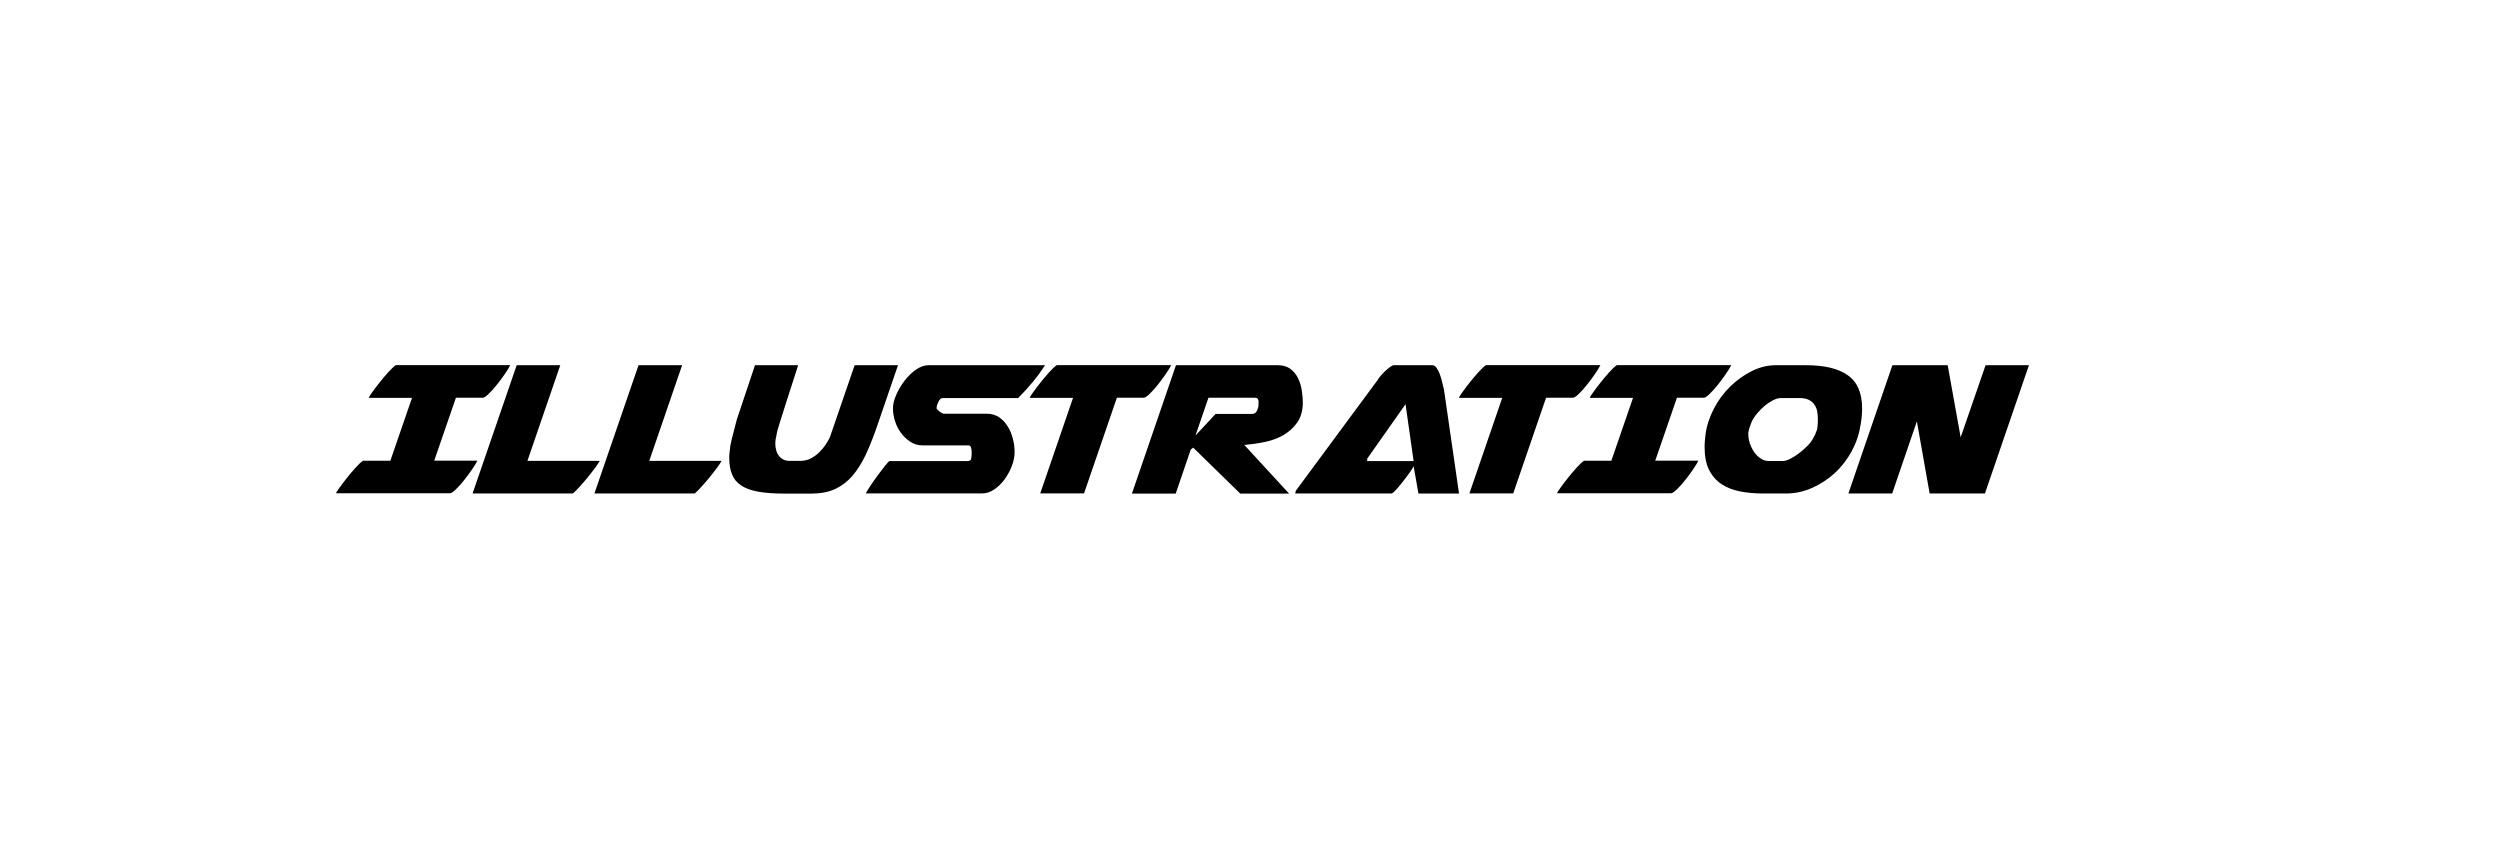
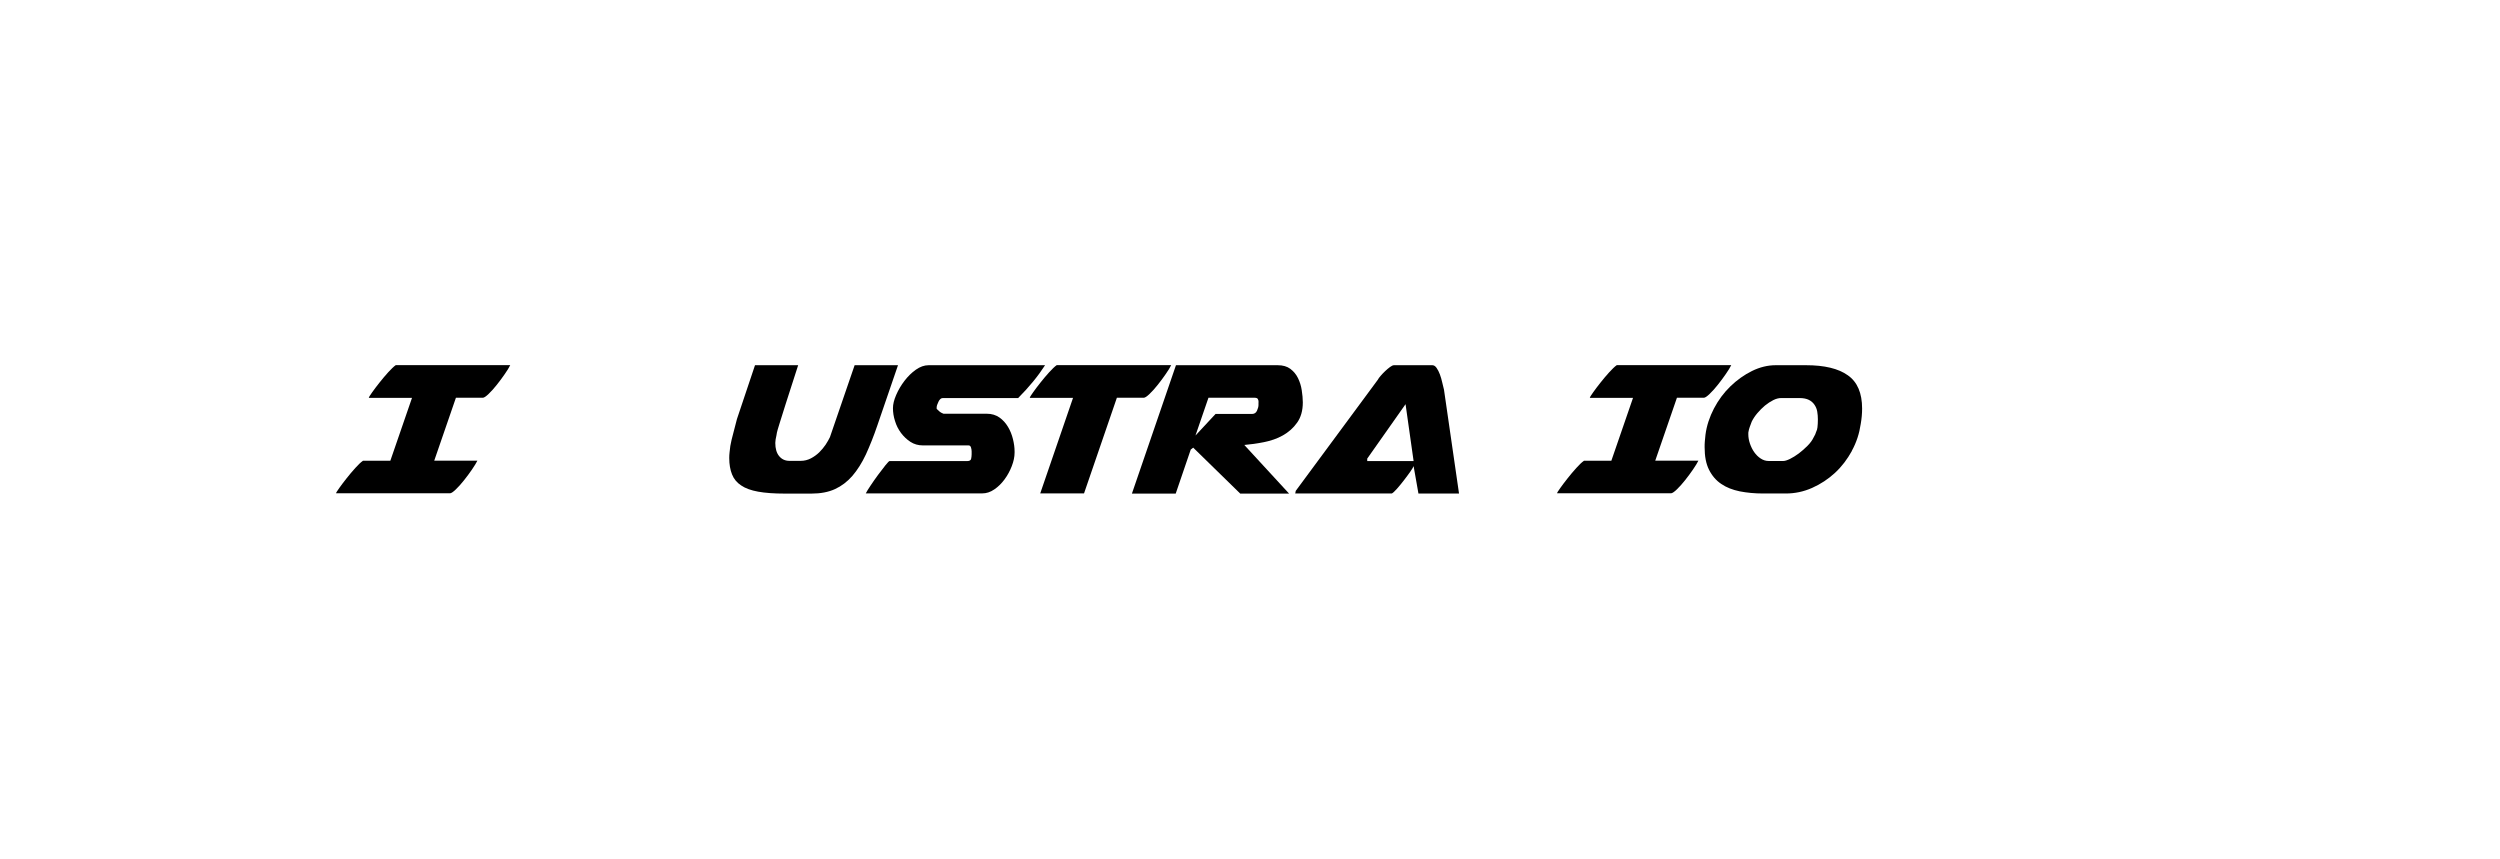
<svg xmlns="http://www.w3.org/2000/svg" id="_レイヤー_1" version="1.1" viewBox="0 0 232.88 80">
  <defs>
    <style>
      .st0 {
        fill: none;
      }
    </style>
  </defs>
-   <rect class="st0" width="232.88" height="80" />
  <path d="M90.51,42.18v-.13c0-.12-.02-.24-.06-.37-.04-.13-.12-.19-.23-.19h-4.26c-.42,0-.81-.11-1.15-.33-.34-.22-.63-.5-.88-.83-.25-.34-.44-.71-.56-1.12-.13-.4-.19-.8-.19-1.19,0-.36.1-.77.3-1.23s.45-.89.77-1.31.67-.76,1.06-1.04c.4-.28.79-.42,1.19-.42h10.85c-.33.51-.7,1.02-1.12,1.53s-.88,1.02-1.39,1.53h-7.02c-.16,0-.29.11-.4.34-.11.23-.17.4-.17.54v.11s.03.05.09.1.1.09.13.12c.06.06.14.12.24.17s.17.08.18.08h4.04c.45,0,.84.12,1.17.35.33.23.59.53.8.88.21.35.36.73.46,1.14s.15.78.15,1.13v.13c0,.39-.09.81-.26,1.25-.17.44-.39.85-.67,1.23-.28.38-.59.69-.96.94-.36.25-.73.37-1.12.37h-10.85c.07-.15.22-.39.44-.72.22-.33.45-.66.7-1,.25-.34.48-.64.69-.9.21-.26.34-.39.38-.39h7.23c.21,0,.34-.07.37-.2.03-.14.05-.28.05-.43v-.14Z" />
  <path d="M132.13,45.97l-.45-2.55c-.03.09-.13.26-.31.52s-.38.52-.6.81c-.22.29-.44.55-.65.79-.21.24-.37.38-.47.43h-9c.03-.12.04-.17.04-.16v-.07l7.66-10.37c.04-.09.13-.21.26-.36.13-.15.27-.3.42-.44.15-.14.3-.27.45-.38.15-.11.27-.17.37-.17h3.58c.14,0,.27.08.39.25.12.17.22.37.31.61.09.24.16.49.22.76s.12.49.16.66l1.4,9.67h-3.79ZM127.36,42.95h4.32l-.75-5.3-3.57,5.07v.23Z" />
  <path d="M109.53,34.02h9.49c.48,0,.87.11,1.18.34.3.23.54.51.71.86.17.35.29.72.35,1.13.06.4.1.78.1,1.13,0,.77-.18,1.4-.53,1.89-.35.5-.8.89-1.33,1.19s-1.12.5-1.77.63c-.65.13-1.25.21-1.82.26l4.17,4.53h-4.55l-4.38-4.28-.23.18-1.4,4.1h-4.08l4.1-11.95ZM117.24,37.47c0-.12-.02-.22-.07-.3-.04-.08-.15-.12-.32-.12h-4.28l-1.21,3.52,1.87-2.01h3.4c.21,0,.37-.1.46-.3.09-.2.14-.38.14-.53v-.25Z" />
-   <path d="M44.02,45.97l4.11-11.95h4.06l-3.06,8.91h6.74s-.07.13-.24.38-.4.55-.67.89c-.27.34-.55.68-.85,1.01-.3.34-.55.59-.74.76h-9.34Z" />
-   <path d="M55.37,45.97l4.11-11.95h4.06l-3.06,8.91h6.74s-.07.13-.24.38-.4.55-.67.89c-.27.34-.55.68-.85,1.01-.3.34-.55.59-.74.76h-9.34Z" />
  <path d="M145.04,45.95c.01-.06.12-.23.31-.5.19-.27.42-.57.68-.9.26-.33.53-.65.81-.96.28-.31.51-.53.71-.67h2.55l2.02-5.86h-4.02v-.02c.01-.06.12-.23.31-.5.19-.27.42-.57.68-.9.26-.33.53-.65.81-.96.28-.31.51-.53.71-.67h10.66c-.1.21-.27.49-.5.82-.23.34-.48.67-.74,1-.26.33-.52.62-.77.86s-.43.36-.54.36h-2.51l-2.02,5.86h4.02c-.1.21-.27.48-.5.82s-.48.67-.74,1c-.26.33-.52.62-.77.86-.25.24-.43.36-.54.36h-10.61v-.02Z" />
  <path d="M99.95,37.06h-4.02v-.02c.01-.06.12-.23.31-.5.19-.27.42-.57.68-.9.26-.33.53-.65.81-.96.28-.31.51-.53.71-.67h10.66c-.1.21-.27.49-.5.82-.23.34-.48.67-.74,1-.26.33-.52.62-.77.86s-.43.36-.54.36h-2.51l-3.06,8.91h-4.08l3.06-8.91Z" />
-   <path d="M139.93,37.06h-4.02v-.02c.01-.06.12-.23.31-.5.19-.27.42-.57.68-.9.26-.33.53-.65.81-.96.28-.31.51-.53.71-.67h10.66c-.1.21-.27.49-.5.82-.23.34-.48.67-.74,1-.26.33-.52.62-.77.86s-.43.36-.54.36h-2.51l-3.06,8.91h-4.08l3.06-8.91Z" />
  <path d="M68.65,39.03l1.68-5.01h4.02c-.5,1.53-.88,2.72-1.15,3.57s-.47,1.49-.6,1.91-.21.69-.23.8-.04.19-.04.24c-.07.3-.11.54-.11.72,0,.53.12.94.36,1.23.24.29.56.44.96.44h1.04c.34,0,.66-.08.95-.23.29-.15.55-.34.78-.56.23-.23.43-.47.6-.72.17-.26.3-.49.4-.7l2.3-6.7h4.04l-1.91,5.57c-.35,1.04-.72,1.95-1.08,2.74-.37.79-.79,1.45-1.26,2-.47.54-1.01.95-1.62,1.23s-1.34.42-2.19.42h-2.49c-.99,0-1.82-.06-2.48-.18s-1.19-.31-1.58-.58c-.4-.26-.68-.6-.85-1.03-.17-.42-.26-.93-.26-1.53,0-.17.01-.34.03-.52.02-.18.05-.38.07-.59.07-.39.16-.78.27-1.17.11-.39.22-.84.35-1.35Z" />
  <path d="M31.3,45.95c.01-.06.12-.23.31-.5.19-.27.42-.57.68-.9.26-.33.53-.65.81-.96.28-.31.51-.53.71-.67h2.55l2.02-5.86h-4.02v-.02c.01-.06.12-.23.31-.5.19-.27.42-.57.68-.9.26-.33.53-.65.81-.96.28-.31.51-.53.71-.67h10.66c-.1.21-.27.49-.5.82-.23.34-.48.67-.74,1-.26.33-.52.62-.77.86s-.43.36-.54.36h-2.51l-2.02,5.86h4.02c-.1.21-.27.48-.5.82s-.48.67-.74,1c-.26.33-.52.62-.77.86-.25.24-.43.36-.54.36h-10.61v-.02Z" />
  <path d="M172.51,42c-.43.78-.95,1.47-1.58,2.05s-1.34,1.05-2.13,1.4c-.79.35-1.6.52-2.44.52h-2.13c-.78,0-1.5-.07-2.17-.2-.67-.14-1.24-.36-1.72-.69-.48-.32-.86-.76-1.14-1.32-.28-.56-.41-1.25-.41-2.1,0-.18,0-.37.02-.56s.04-.4.06-.61c.11-.84.38-1.65.79-2.44.41-.78.92-1.47,1.53-2.06s1.28-1.07,2.01-1.43c.73-.36,1.47-.54,2.22-.54h2.81c1.72,0,3.02.31,3.9.94.89.62,1.33,1.66,1.33,3.1,0,.45-.04.93-.13,1.44-.13.89-.4,1.72-.83,2.5ZM162.86,40.33v.14c0,.27.05.55.15.85.1.29.23.56.4.8s.37.44.6.59c.23.15.47.23.72.23h1.4c.14,0,.34-.06.61-.19.26-.13.54-.3.82-.51.28-.21.55-.45.81-.71.26-.26.45-.52.57-.78.13-.21.2-.38.23-.5l.09-.23c.03-.15.04-.22.04-.2.01-.12.02-.24.03-.37,0-.13.01-.26.01-.39,0-.24-.02-.48-.06-.72-.04-.24-.13-.45-.26-.64-.13-.19-.3-.34-.52-.45-.22-.11-.51-.17-.86-.17h-1.72c-.23,0-.47.06-.73.19-.26.13-.52.3-.78.51-.25.21-.49.45-.71.71-.22.26-.39.52-.52.78-.07.18-.13.35-.19.51-.06.16-.09.3-.11.42-.01.02-.02.07-.02.16Z" />
-   <path d="M176.28,34.02h5.15l1.21,6.72,2.32-6.72h4.04l-4.1,11.95h-5.15l-1.19-6.72-2.3,6.72h-4.08l4.1-11.95Z" />
</svg>